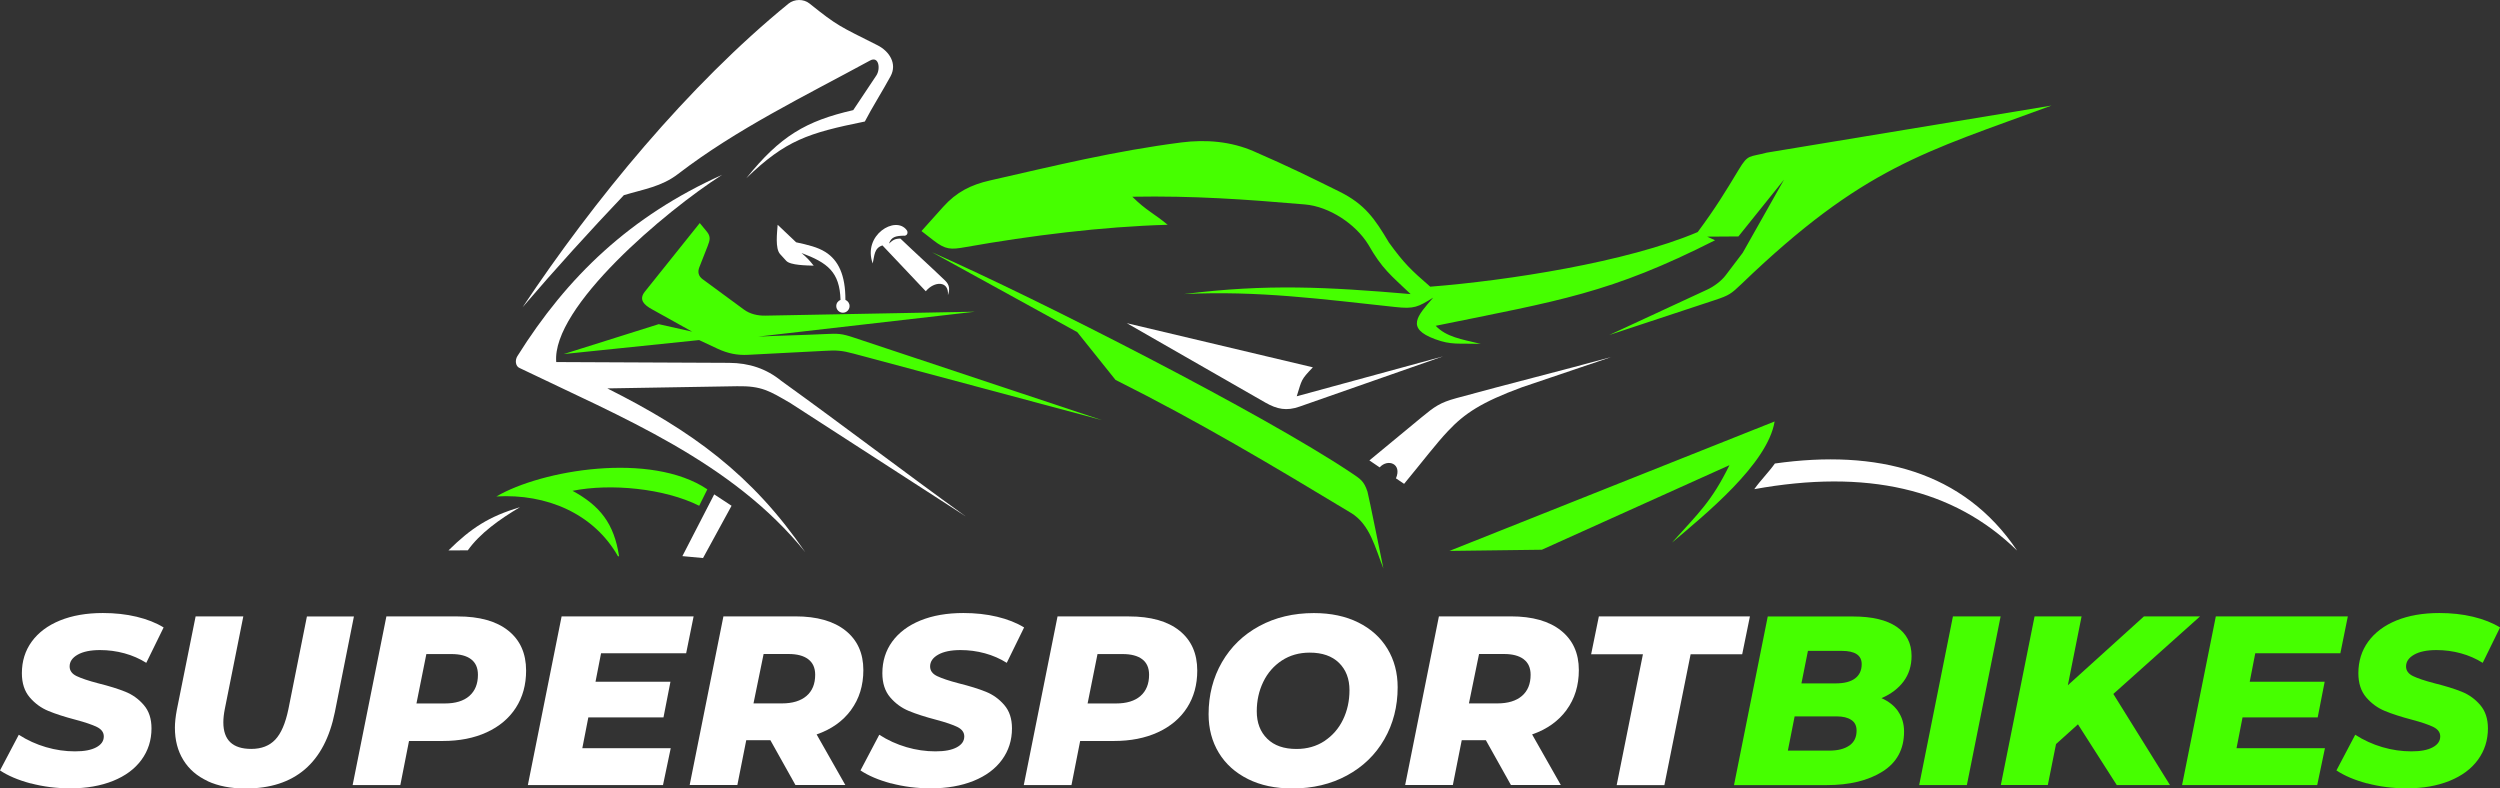
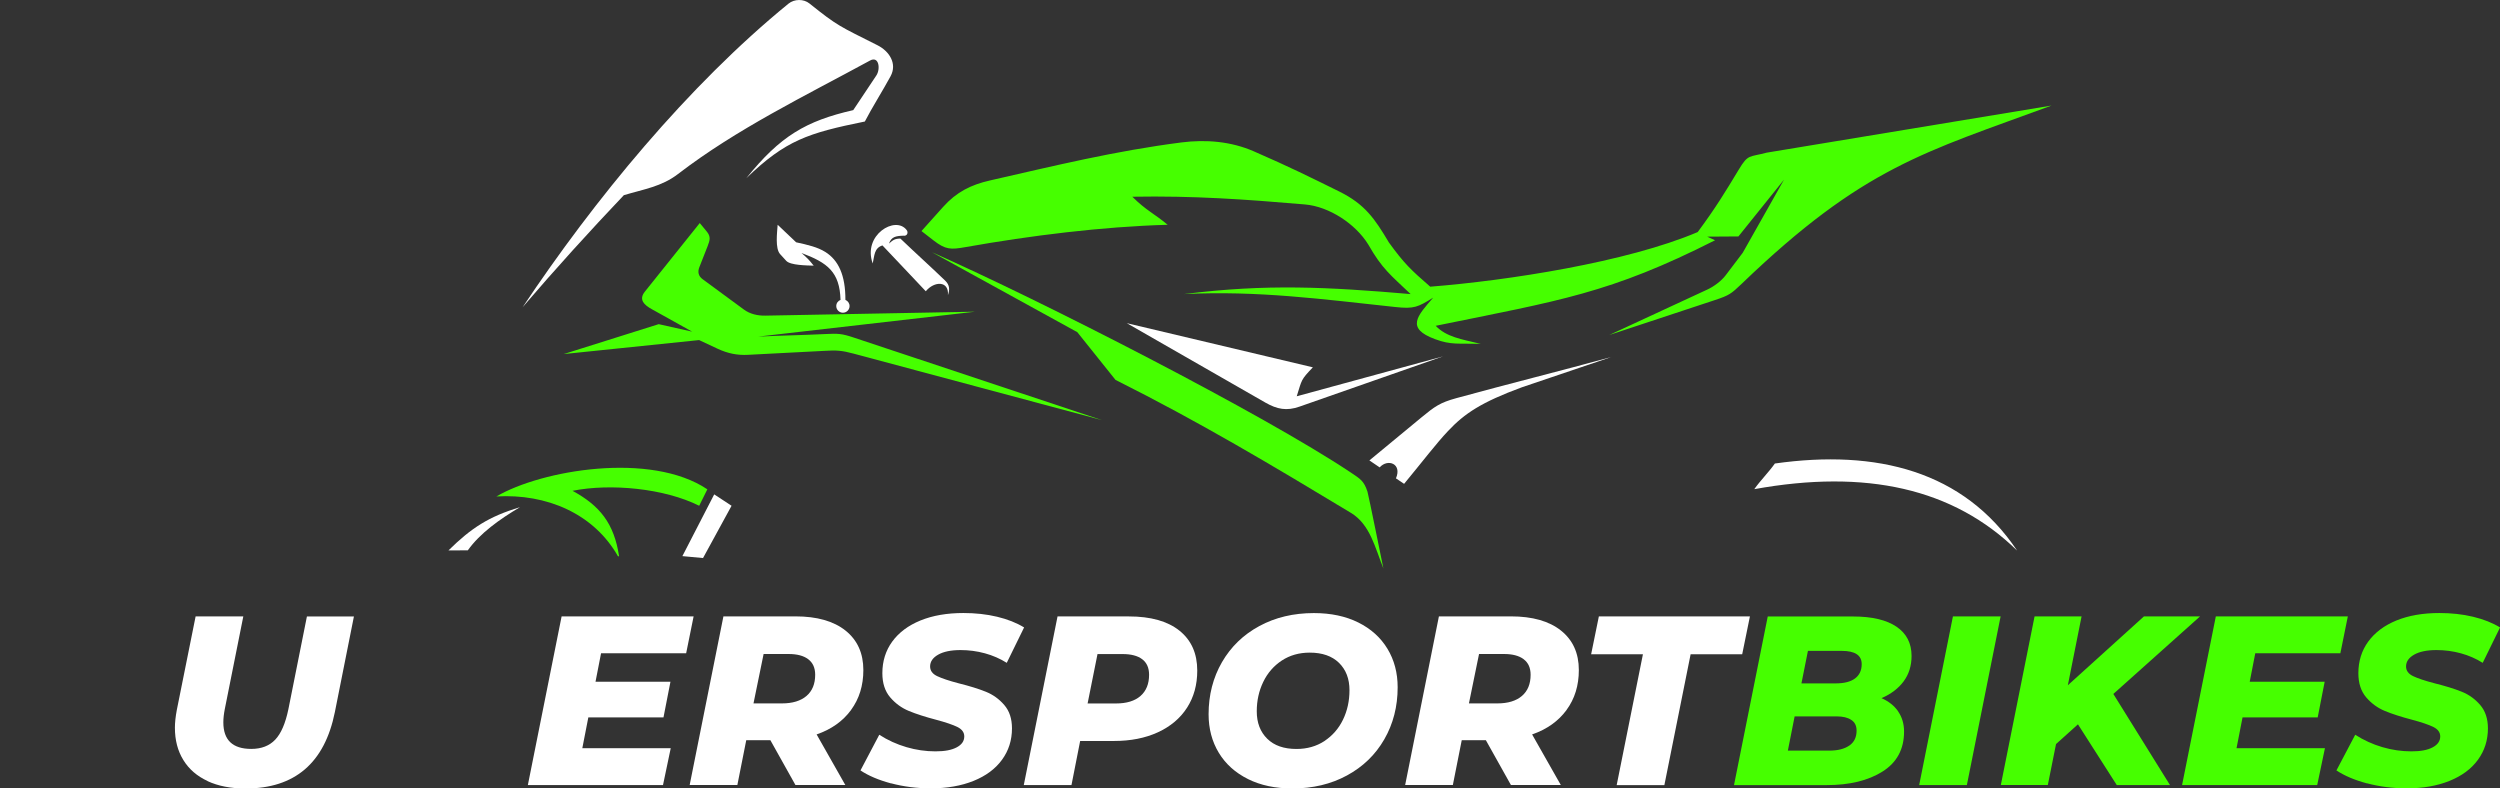
<svg xmlns="http://www.w3.org/2000/svg" id="Laag_1" viewBox="0 0 469.68 148.13">
  <rect x="0" y="0" width="469.68" height="148.13" fill="#333333" stroke="none" />
  <defs>
    <style>.cls-1,.cls-2{fill-rule:evenodd;}.cls-1,.cls-3{fill:#fff;}.cls-2,.cls-4{fill:#46ff00;}</style>
  </defs>
-   <path class="cls-3" d="M5.75,147.18c-2.35-.63-4.27-1.45-5.75-2.44l3.53-6.7c1.6,1.03,3.3,1.8,5.11,2.33,1.81.53,3.62.79,5.43.79s3.05-.25,4-.75c.95-.5,1.43-1.18,1.43-2.06,0-.75-.43-1.34-1.29-1.77-.86-.42-2.2-.88-4.01-1.36-2.05-.54-3.76-1.09-5.11-1.65-1.36-.56-2.53-1.41-3.51-2.56-.98-1.15-1.47-2.66-1.47-4.53,0-2.26.62-4.25,1.86-5.95,1.24-1.7,3-3.02,5.3-3.96,2.29-.93,4.98-1.4,8.06-1.4,2.26,0,4.37.23,6.34.7,1.96.47,3.65,1.14,5.07,2.01l-3.26,6.65c-1.24-.78-2.6-1.38-4.1-1.79s-3.03-.61-4.59-.61c-1.78,0-3.18.29-4.19.86-1.01.57-1.52,1.31-1.52,2.22,0,.79.44,1.39,1.31,1.81.88.42,2.23.88,4.07,1.36,2.05.51,3.75,1.04,5.09,1.58,1.34.54,2.5,1.37,3.46,2.49.97,1.12,1.45,2.58,1.45,4.39,0,2.23-.63,4.2-1.88,5.91-1.25,1.71-3.03,3.03-5.34,3.96s-4.99,1.4-8.03,1.4c-2.62,0-5.11-.32-7.47-.95Z" />
  <path class="cls-3" d="M39.01,146.74c-1.99-.92-3.52-2.24-4.57-3.96-1.06-1.72-1.58-3.74-1.58-6.06,0-.96.12-2.08.36-3.35l3.53-17.56h8.96l-3.48,17.42c-.18.91-.27,1.74-.27,2.49,0,3.32,1.75,4.98,5.25,4.98,1.9,0,3.4-.58,4.5-1.74,1.1-1.16,1.92-3.07,2.47-5.72l3.48-17.42h8.83l-3.58,17.97c-1.93,9.56-7.53,14.35-16.79,14.35-2.75,0-5.11-.46-7.11-1.38Z" />
-   <path class="cls-3" d="M95.49,118.48c2.23,1.78,3.35,4.28,3.35,7.51,0,2.66-.64,4.98-1.92,6.97-1.28,1.99-3.11,3.53-5.48,4.62-2.37,1.09-5.12,1.63-8.26,1.63h-6.34l-1.63,8.28h-8.96l6.34-31.68h13.4c4.1,0,7.27.89,9.5,2.67ZM88.18,130.75c1.07-.94,1.61-2.26,1.61-3.98,0-1.3-.43-2.27-1.29-2.92-.86-.65-2.09-.97-3.69-.97h-4.71l-1.86,9.28h5.34c1.99,0,3.52-.47,4.59-1.4Z" />
  <path class="cls-3" d="M112.92,122.74l-1.04,5.34h14.08l-1.31,6.7h-14.12l-1.13,5.79h16.61l-1.45,6.92h-25.39l6.34-31.68h24.8l-1.4,6.92h-15.98Z" />
  <path class="cls-3" d="M159.89,133.39c-1.54,2.1-3.7,3.63-6.47,4.59l5.39,9.5h-9.37l-4.71-8.42h-4.53l-1.67,8.42h-8.96l6.34-31.68h13.53c4.04,0,7.18.89,9.41,2.67,2.23,1.78,3.35,4.25,3.35,7.42,0,2.9-.77,5.39-2.31,7.49ZM151.84,123.84c-.88-.65-2.1-.97-3.67-.97h-4.71l-1.9,9.28h5.34c1.99,0,3.53-.47,4.62-1.4,1.09-.94,1.63-2.26,1.63-3.98,0-1.3-.44-2.27-1.31-2.92Z" />
  <path class="cls-3" d="M167.41,147.18c-2.35-.63-4.27-1.45-5.75-2.44l3.53-6.7c1.6,1.03,3.3,1.8,5.11,2.33,1.81.53,3.62.79,5.43.79s3.05-.25,4-.75c.95-.5,1.43-1.18,1.43-2.06,0-.75-.43-1.34-1.29-1.77-.86-.42-2.2-.88-4.01-1.36-2.05-.54-3.76-1.09-5.11-1.65-1.36-.56-2.53-1.41-3.51-2.56-.98-1.15-1.47-2.66-1.47-4.53,0-2.26.62-4.25,1.86-5.95,1.24-1.7,3-3.02,5.3-3.96,2.29-.93,4.98-1.4,8.06-1.4,2.26,0,4.37.23,6.34.7,1.96.47,3.65,1.14,5.07,2.01l-3.26,6.65c-1.24-.78-2.6-1.38-4.1-1.79s-3.03-.61-4.59-.61c-1.78,0-3.18.29-4.19.86-1.01.57-1.52,1.31-1.52,2.22,0,.79.44,1.39,1.31,1.81.88.42,2.23.88,4.07,1.36,2.05.51,3.75,1.04,5.09,1.58,1.34.54,2.5,1.37,3.46,2.49.97,1.12,1.45,2.58,1.45,4.39,0,2.23-.63,4.2-1.88,5.91-1.25,1.71-3.03,3.03-5.34,3.96s-4.99,1.4-8.03,1.4c-2.62,0-5.11-.32-7.47-.95Z" />
  <path class="cls-3" d="M221.58,118.48c2.23,1.78,3.35,4.28,3.35,7.51,0,2.66-.64,4.98-1.92,6.97-1.28,1.99-3.11,3.53-5.48,4.62-2.37,1.09-5.12,1.63-8.26,1.63h-6.34l-1.63,8.28h-8.96l6.34-31.68h13.4c4.1,0,7.27.89,9.5,2.67ZM214.27,130.75c1.07-.94,1.61-2.26,1.61-3.98,0-1.3-.43-2.27-1.29-2.92-.86-.65-2.09-.97-3.69-.97h-4.71l-1.86,9.28h5.34c1.99,0,3.52-.47,4.59-1.4Z" />
  <path class="cls-3" d="M234.46,146.36c-2.37-1.18-4.2-2.82-5.48-4.93-1.28-2.11-1.92-4.53-1.92-7.24,0-3.62.84-6.88,2.51-9.78,1.68-2.9,4.01-5.16,7.02-6.79s6.42-2.44,10.25-2.44c3.2,0,5.98.59,8.35,1.77,2.37,1.18,4.19,2.82,5.47,4.93,1.28,2.11,1.92,4.53,1.92,7.24,0,3.62-.84,6.88-2.51,9.78s-4.01,5.16-7.02,6.79c-3,1.63-6.42,2.44-10.25,2.44-3.2,0-5.98-.59-8.35-1.77ZM248.83,139.21c1.51-1,2.67-2.33,3.48-4,.81-1.67,1.22-3.52,1.22-5.54,0-2.14-.66-3.85-1.97-5.14-1.31-1.28-3.15-1.92-5.5-1.92-1.99,0-3.74.5-5.25,1.49-1.51,1-2.67,2.33-3.48,4.01-.81,1.67-1.22,3.52-1.22,5.54,0,2.14.66,3.85,1.97,5.14s3.14,1.92,5.5,1.92c1.99,0,3.74-.5,5.25-1.49Z" />
  <path class="cls-3" d="M294.31,133.39c-1.54,2.1-3.7,3.63-6.47,4.59l5.39,9.5h-9.37l-4.71-8.42h-4.53l-1.67,8.42h-8.96l6.34-31.68h13.53c4.04,0,7.18.89,9.41,2.67,2.23,1.78,3.35,4.25,3.35,7.42,0,2.9-.77,5.39-2.31,7.49ZM286.25,123.84c-.88-.65-2.1-.97-3.67-.97h-4.71l-1.9,9.28h5.34c1.99,0,3.53-.47,4.62-1.4,1.09-.94,1.63-2.26,1.63-3.98,0-1.3-.44-2.27-1.31-2.92Z" />
  <path class="cls-3" d="M308.66,122.92h-9.73l1.45-7.11h28.38l-1.45,7.11h-9.69l-4.93,24.58h-8.96l4.93-24.58Z" />
  <path class="cls-4" d="M356.61,133.67c.74,1.07,1.11,2.33,1.11,3.78,0,3.29-1.34,5.79-4.03,7.49-2.69,1.7-6.19,2.56-10.5,2.56h-17.42l6.34-31.68h16.02c3.56,0,6.28.64,8.17,1.92s2.83,3.12,2.83,5.5c0,1.84-.5,3.43-1.49,4.77-1,1.34-2.38,2.39-4.16,3.15,1.36.6,2.41,1.44,3.15,2.51ZM347.44,140.07c.91-.63,1.36-1.57,1.36-2.81,0-.91-.33-1.58-1-2.01-.66-.44-1.57-.66-2.72-.66h-7.92l-1.27,6.43h7.78c1.6,0,2.85-.32,3.76-.95ZM339.66,122.28l-1.22,6.11h6.43c1.6,0,2.81-.31,3.64-.93s1.25-1.52,1.25-2.69c0-1.66-1.25-2.49-3.76-2.49h-6.34Z" />
  <path class="cls-4" d="M366.9,115.81h8.96l-6.34,31.68h-8.96l6.34-31.68Z" />
  <path class="cls-4" d="M397.04,130.38l10.64,17.11h-10l-7.29-11.41-4.12,3.71-1.54,7.69h-8.83l6.34-31.68h8.83l-2.58,12.94,14.3-12.94h10.54l-16.29,14.57Z" />
  <path class="cls-4" d="M423.7,122.74l-1.04,5.34h14.08l-1.31,6.7h-14.12l-1.13,5.79h16.61l-1.45,6.92h-25.39l6.34-31.68h24.8l-1.4,6.92h-15.98Z" />
  <path class="cls-4" d="M444.7,147.18c-2.35-.63-4.27-1.45-5.75-2.44l3.53-6.7c1.6,1.03,3.3,1.8,5.11,2.33,1.81.53,3.62.79,5.43.79s3.05-.25,4-.75,1.43-1.18,1.43-2.06c0-.75-.43-1.34-1.29-1.77-.86-.42-2.19-.88-4-1.36-2.05-.54-3.76-1.09-5.11-1.65-1.36-.56-2.53-1.41-3.51-2.56s-1.47-2.66-1.47-4.53c0-2.26.62-4.25,1.86-5.95,1.24-1.7,3-3.02,5.29-3.96,2.29-.93,4.98-1.4,8.06-1.4,2.26,0,4.37.23,6.34.7,1.96.47,3.65,1.14,5.07,2.01l-3.26,6.65c-1.24-.78-2.6-1.38-4.1-1.79-1.49-.41-3.02-.61-4.59-.61-1.78,0-3.18.29-4.19.86-1.01.57-1.52,1.31-1.52,2.22,0,.79.44,1.39,1.31,1.81s2.23.88,4.07,1.36c2.05.51,3.75,1.04,5.09,1.58,1.34.54,2.5,1.37,3.46,2.49s1.45,2.58,1.45,4.39c0,2.23-.63,4.2-1.88,5.91-1.25,1.71-3.03,3.03-5.34,3.96-2.31.93-4.99,1.4-8.03,1.4-2.62,0-5.11-.32-7.47-.95Z" />
  <path class="cls-2" d="M116.11,104.52c-4.57-8.06-13.45-11.8-22.85-11.25,8.47-4.97,29-8.48,39.63-1.34l-1.53,3.09c-6.55-3.28-16.66-4.24-23.8-2.81,5.13,2.79,7.81,6.11,8.75,12.3h-.2Z" />
  <path class="cls-1" d="M97.68,95.29c-5.84,1.75-9.13,3.89-13.43,8.12,1.15,0,2.48-.01,3.64-.02,2.27-3.19,5.94-5.82,9.79-8.1" />
  <polygon class="cls-1" points="134.18 92.88 128.2 104.48 132.08 104.84 137.44 95.02 134.18 92.88" />
-   <path class="cls-1" d="M97.62,69.14c19.07,9.22,39.9,17.54,53.65,34.58-9.97-14.56-21.23-22.75-37.17-30.75,8.13-.14,16.25-.27,24.38-.41,4.63-.08,6.1.9,9.98,3.15,10.01,6.44,22.97,14.87,32.98,21.31-11.81-8.51-22.84-16.96-34.65-25.46-2.81-2.29-6.03-3.37-9.82-3.39-10.82-.05-21.65-.1-32.47-.15-.87-10.3,20.47-28.35,31.18-35.18-17.22,7.75-29.06,19.04-38.48,34.07-.49.78-.35,1.92.42,2.23" />
  <path class="cls-1" d="M98.16,57.75c13.45-20.18,31.1-41.67,49.97-57.06,1.12-.91,2.86-.91,3.94-.04,5.34,4.29,5.7,4.28,12.8,7.86,2.2,1.11,3.73,3.45,2.44,5.82-1.37,2.54-3.57,6.04-4.83,8.5-10.66,2.17-14.86,3.5-22.26,10.64,6.36-7.91,11.19-10.74,20.08-12.78,1.45-2.17,2.89-4.34,4.34-6.51.82-1.23.48-3.72-1.18-2.81-12.2,6.64-25.08,12.87-36.09,21.33-3.09,2.37-6.41,2.84-10.17,3.97-6.64,7-12.76,13.75-19.04,21.07" />
  <path class="cls-1" d="M173.93,54.72c1.58-1.93,4.38-2.01,4.16.72.37-1.04.33-1.9-.52-2.72-2.82-2.71-5.58-5.19-8.41-7.9-1.06.02-1.4.27-2.14.94.43-1.29,1.32-1.43,2.67-1.48.84.13.96-.69.65-1.05-2.09-2.81-8.32.93-6.38,6.27.33-1.46.26-2.91,1.83-3.39,2.6,2.71,5.55,5.9,8.14,8.61" />
  <path class="cls-1" d="M146.57,47.75c.38.42.76.84,1.14,1.25.78.86,3.9.86,5.16.91-.83-1.06-1.27-1.5-2.29-2.38,4.9,1.83,7.18,3.57,7.33,8.81-.47.18-.8.63-.8,1.16,0,.69.56,1.25,1.25,1.25s1.25-.56,1.25-1.25c0-.52-.32-.97-.78-1.16.01-4.67-1.32-7.46-3.77-9-1.45-.91-3.28-1.34-5.49-1.82-1.16-1.1-2.31-2.19-3.47-3.29-.1,1.44-.5,4.45.46,5.51" />
  <path class="cls-2" d="M175.03,47.36c20.82,9.23,62.14,30.35,78.71,41.39,1.84,1.23,2.5,1.59,3.17,3.62.18.54,2.99,14.43,2.99,14.43-1.55-3.85-2.48-8.26-6.09-10.44-14.91-9-28.56-17.14-44.24-24.99-2.39-2.99-4.79-5.98-7.18-8.97-9.12-5.01-18.24-10.03-27.35-15.04" />
  <path class="cls-1" d="M211.67,60.7c8.68,4.98,17.36,9.96,26.05,14.93,2.22,1.27,4,1.61,6.4.77,9-3.15,17.99-6.3,26.99-9.45-9.16,2.5-18.33,5-27.49,7.5,1-3.17.74-3.04,3.03-5.44-11.66-2.77-23.32-5.53-34.98-8.3" />
  <path class="cls-2" d="M331.97,28.67c17.82-2.95,35.64-5.89,53.46-8.84-23.88,8.79-35.36,11.52-58.21,33.48-1.98,1.9-2.37,2.18-4.99,3.05-6.63,2.19-13.26,4.39-19.9,6.58,6.14-2.85,12.29-5.69,18.43-8.54,1.22-.56,2.65-1.62,3.46-2.7,1.06-1.4,2.12-2.8,3.19-4.21,2.59-4.58,5.18-9.16,7.76-13.74-2.86,3.56-5.72,7.12-8.57,10.67-1.96.01-3.92.03-5.87.04.49.23.99.45,1.48.68-19.73,9.99-29.16,11.31-52.48,16.07,1.99,2.09,4.72,2.5,8.45,3.39-4.24-.12-5.51.25-8.57-.88-5.55-2.05-3.35-4.35-.35-7.8-2.9,1.78-3.54,2.15-7.13,1.76-13.71-1.47-25.84-3.11-39.68-2.43,15.58-1.95,26.87-1.34,42.57,0-3.79-3.61-5.34-4.72-7.94-9.28-2.39-3.9-7.36-7.17-11.92-7.56-11.35-.97-20.91-1.65-32.43-1.45,2.56,2.56,4.23,3.24,6.64,5.27-12.36.35-25.77,2.03-38,4.2-2.77.49-3.73.49-6.01-1.28-.75-.58-1.49-1.16-2.24-1.74,1.36-1.51,2.71-3.03,4.07-4.54,2.51-2.8,5.22-4.15,8.77-4.96,12.42-2.83,23.5-5.54,36-7.15,4.61-.59,9.32-.19,13.57,1.66,6.65,2.89,10.74,4.92,16.06,7.55,4.86,2.4,6.7,5.14,9.35,9.59,2.85,3.93,4.1,5.12,7.76,8.3,14.49-1.14,36.91-4.59,50.25-10.26,3.34-4.49,5.24-7.63,7.73-11.76,1.77-2.93,1.9-2.27,5.28-3.17" />
  <path class="cls-1" d="M263.8,90.89c3.57-4.32,6.01-7.55,8.25-9.92,3.11-3.3,6.25-5.4,13.87-8.21,5.62-1.9,11.25-3.81,16.87-5.71-9.93,2.72-19.25,5.03-29.18,7.75-3.1.85-4.08,1.58-6.56,3.62-3.44,2.83-6.34,5.25-9.78,8.08.62.45,1.31.86,1.93,1.31,1.52-1.7,4.25-.7,3.06,2.06.52.34,1.01.68,1.53,1.03" />
  <path class="cls-2" d="M131.48,41.92c.45.54.9,1.07,1.35,1.64.72.91.55,1.57.11,2.69-.52,1.32-1.04,2.65-1.56,3.97-.34.88-.17,1.66.63,2.24,2.58,1.9,5.16,3.79,7.74,5.69,1.16.86,2.63,1.18,4.05,1.15,13.33-.25,26.26-.49,39.4-.74-13.59,1.56-27.18,3.12-40.77,4.68,4.38-.21,8.22-.27,12.6-.48,2.42-.12,3.1-.1,5.4.67,15.53,5.17,31.06,10.33,46.59,15.5-15.55-4.16-31.09-8.33-46.64-12.49-2.27-.61-3.22-.66-5.57-.52-4.95.29-9.29.45-14.24.74-2.07.12-3.88-.27-5.75-1.14-1.16-.54-2.32-1.09-3.48-1.63-8.48.88-16.96,1.76-25.44,2.63,5.95-1.87,11.9-3.75,17.85-5.62,2.1.47,4.19.94,6.29,1.41-2.53-1.41-5.07-2.82-7.6-4.23-1.37-.76-2.52-1.75-1.29-3.29l10.31-12.88Z" />
-   <path class="cls-2" d="M272.31,103.5c20.36-8.11,40.73-16.21,61.09-24.32-1.29,8.01-13.22,17.62-19.28,22.76,5.08-5.65,7.43-7.71,10.8-14.55-11.75,5.3-23.5,10.59-35.25,15.89-5.79.07-11.57.15-17.36.22" />
  <path class="cls-1" d="M333.45,87.08c19.13-2.7,35.44,1.37,45.51,16.36-12.02-11.74-28.43-15.33-49.38-11.54,1.13-1.61,2.74-3.21,3.87-4.82" />
</svg>